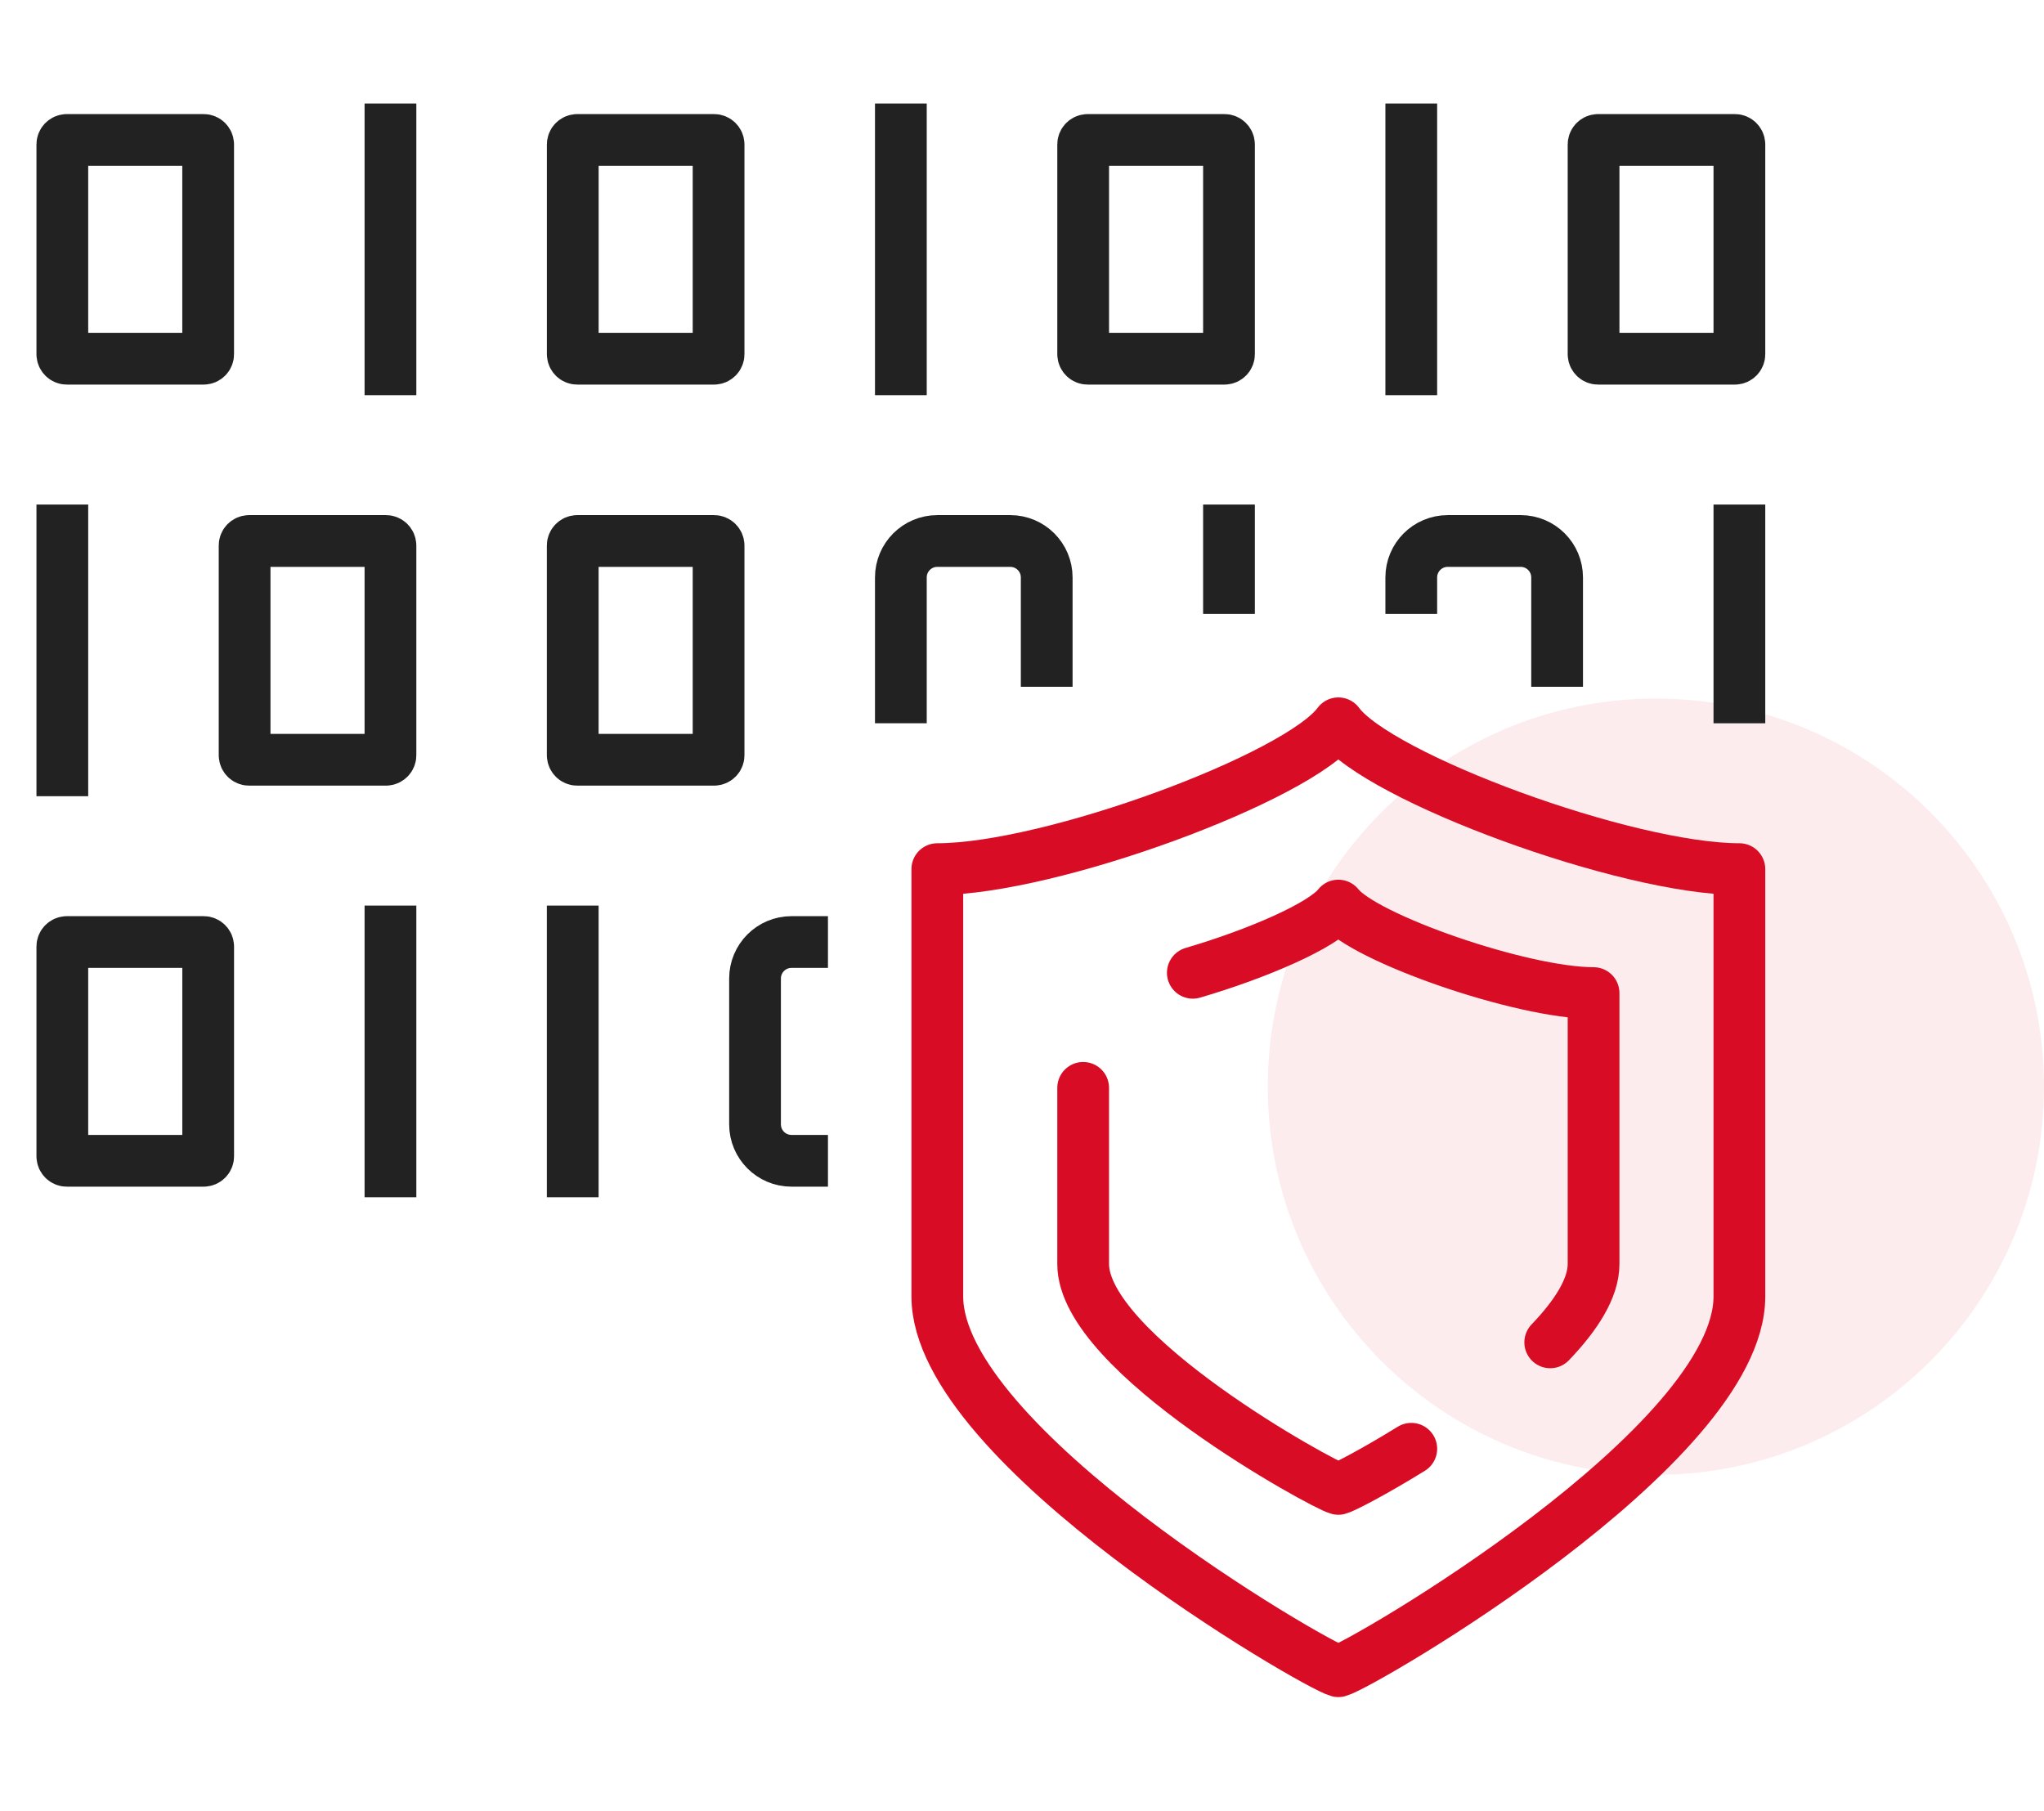
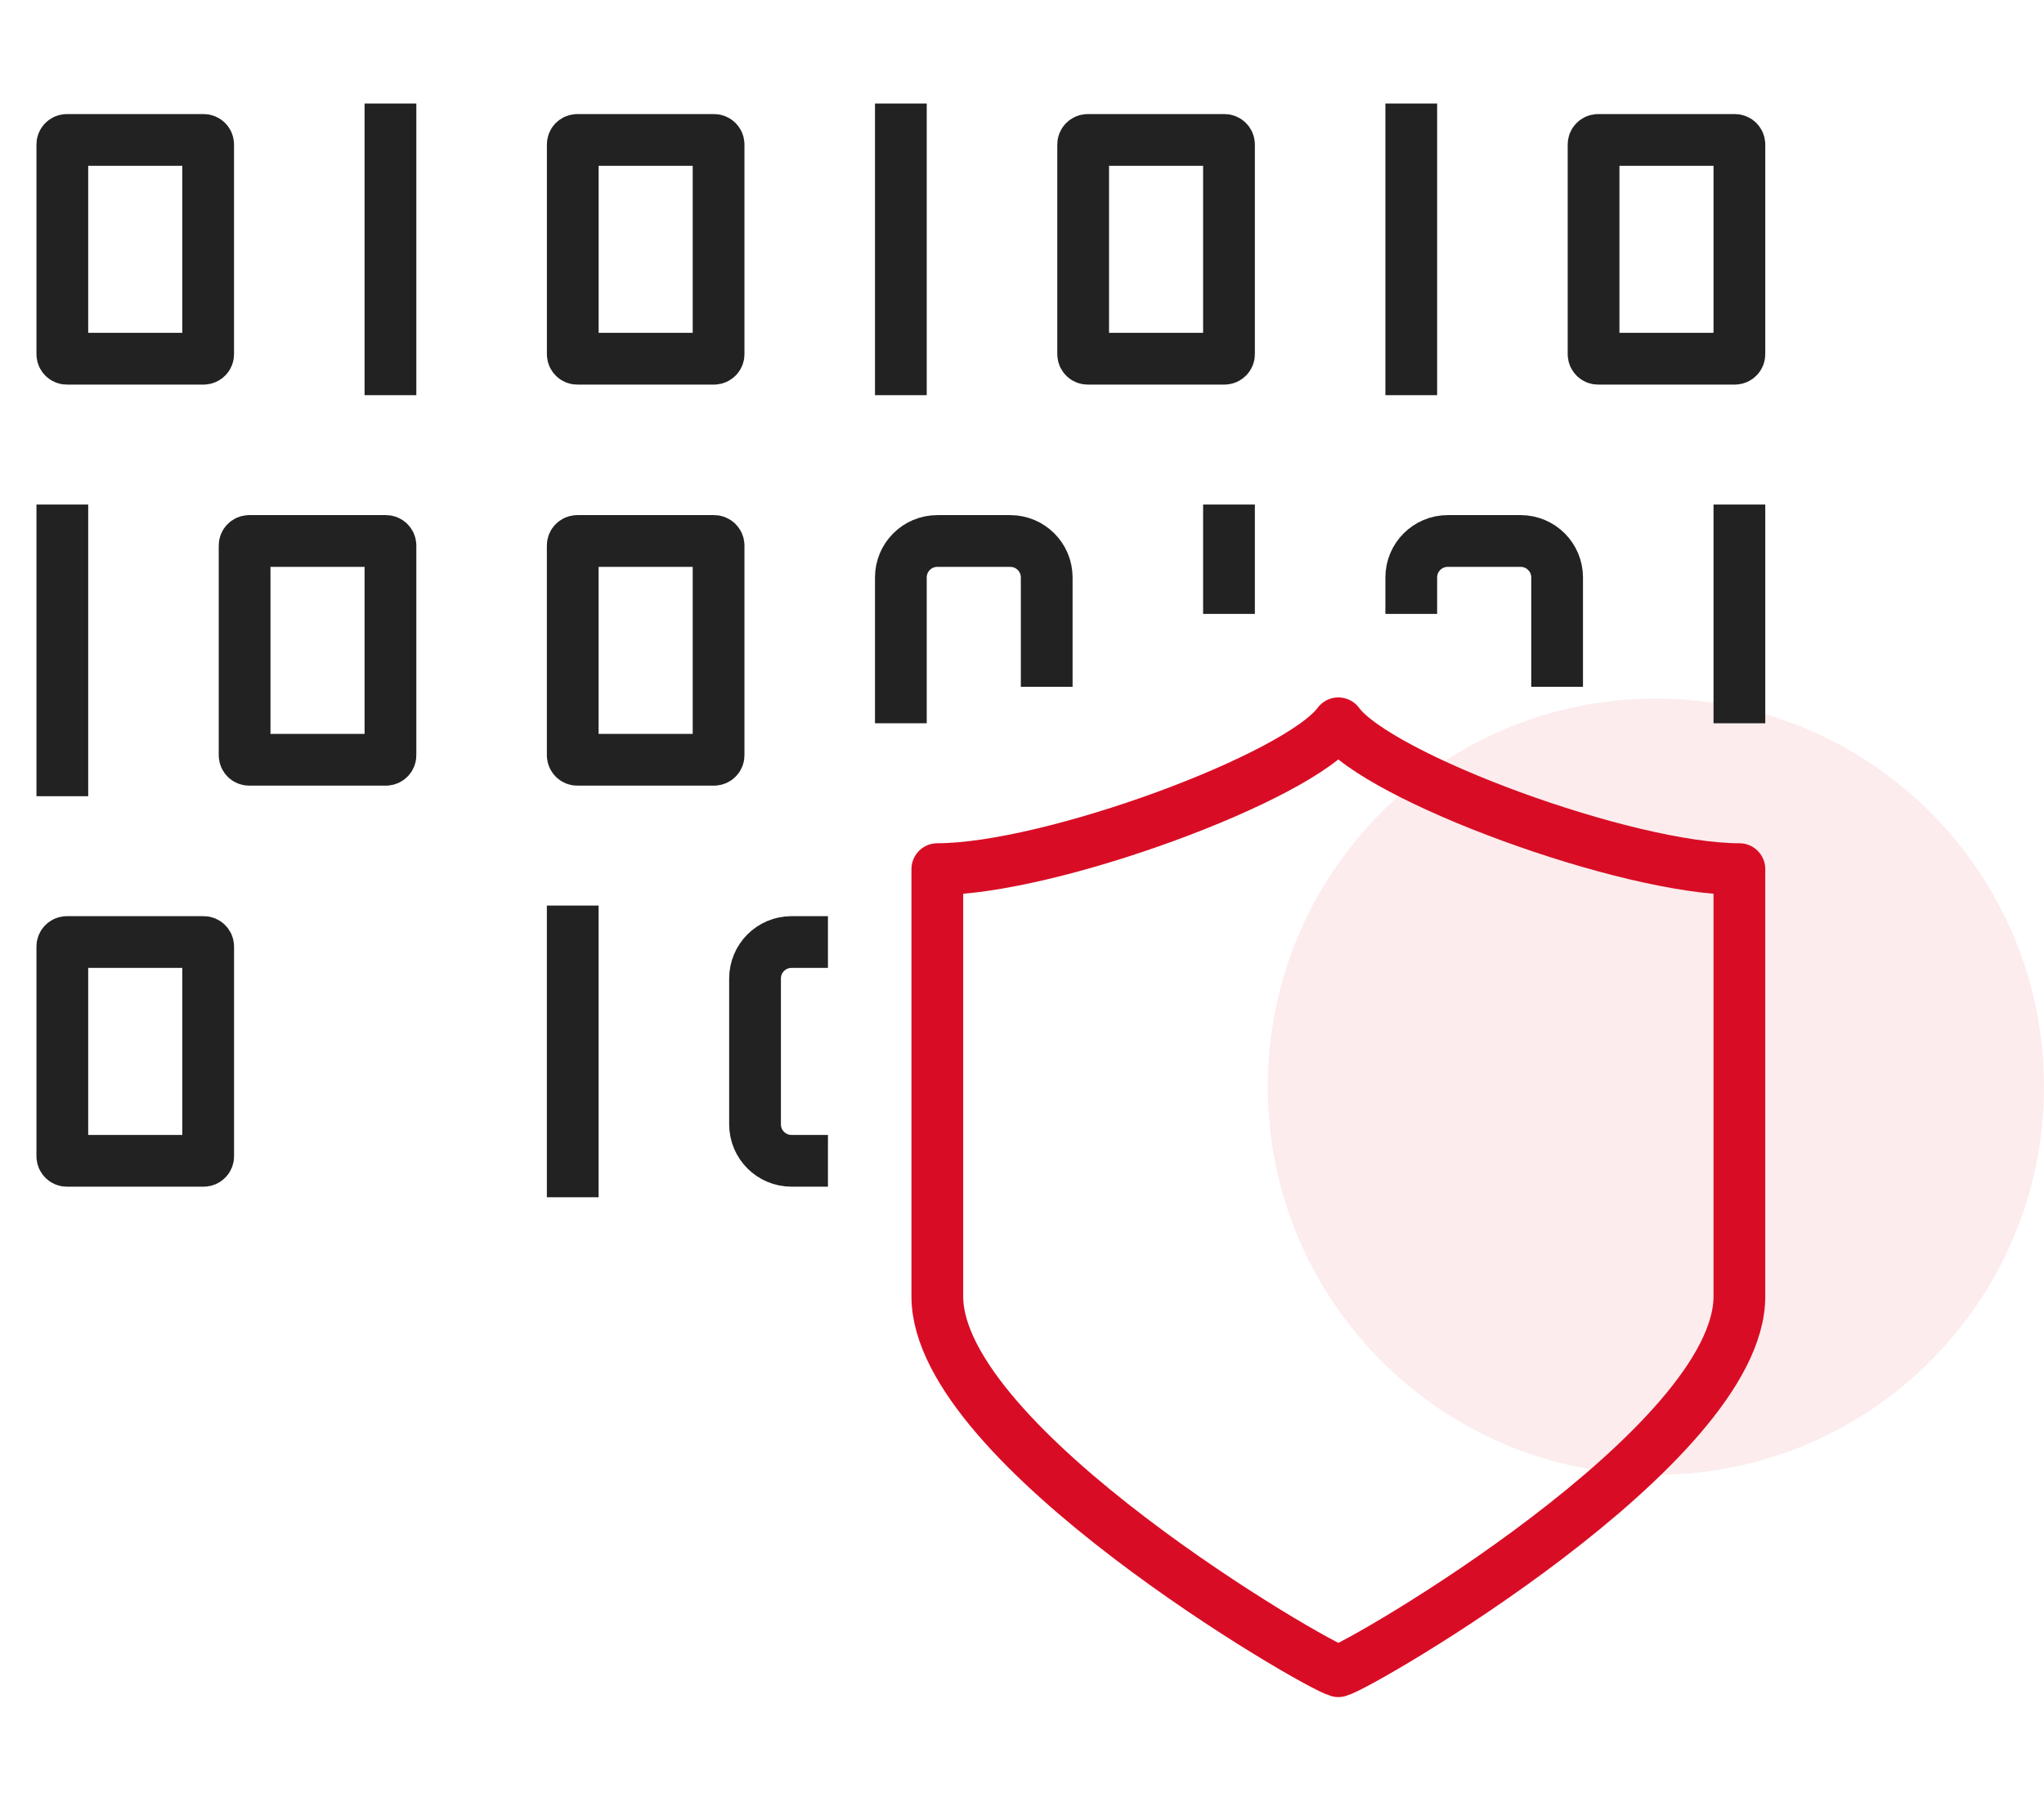
<svg xmlns="http://www.w3.org/2000/svg" width="79" height="70" viewBox="0 0 79 70" fill="none">
  <path opacity="0.08" d="M49 42C49 33.716 55.716 27 64 27C72.284 27 79 33.716 79 42C79 50.284 72.284 57 64 57C55.716 57 49 50.284 49 42Z" fill="#D80D25" />
  <g clip-path="url(#clip0_1250_1883)">
    <path d="M2.585 13.864H7.869C7.967 13.864 8.045 13.785 8.045 13.688L8.045 5.585C8.045 5.488 7.967 5.409 7.869 5.409H2.585C2.488 5.409 2.409 5.488 2.409 5.585L2.409 13.688C2.409 13.785 2.488 13.864 2.585 13.864Z" stroke="#222222" stroke-width="2" stroke-miterlimit="10" />
    <path d="M54.545 23.727V22.318C54.545 21.54 55.176 20.909 55.955 20.909H58.773C59.551 20.909 60.182 21.54 60.182 22.318V26.545" stroke="#222222" stroke-width="2" stroke-miterlimit="10" />
    <path d="M27.596 20.909H22.312C22.215 20.909 22.136 20.988 22.136 21.085V29.188C22.136 29.285 22.215 29.364 22.312 29.364H27.596C27.694 29.364 27.773 29.285 27.773 29.188V21.085C27.773 20.988 27.694 20.909 27.596 20.909Z" stroke="#222222" stroke-width="2" stroke-miterlimit="10" />
    <path d="M34.818 27.954V22.318C34.818 21.54 35.449 20.909 36.227 20.909H39.046C39.824 20.909 40.455 21.54 40.455 22.318V26.545" stroke="#222222" stroke-width="2" stroke-miterlimit="10" />
    <path d="M32 44.864H30.591C29.812 44.864 29.182 44.233 29.182 43.455V37.818C29.182 37.04 29.812 36.409 30.591 36.409H32" stroke="#222222" stroke-width="2" stroke-miterlimit="10" />
    <path d="M15.091 4V15.273" stroke="#222222" stroke-width="2" stroke-miterlimit="10" />
    <path d="M67.227 19.5V27.954" stroke="#222222" stroke-width="2" stroke-miterlimit="10" />
    <path d="M61.767 13.864H67.051C67.148 13.864 67.227 13.785 67.227 13.688V5.585C67.227 5.488 67.148 5.409 67.051 5.409H61.767C61.669 5.409 61.591 5.488 61.591 5.585V13.688C61.591 13.785 61.669 13.864 61.767 13.864Z" stroke="#222222" stroke-width="2" stroke-miterlimit="10" />
    <path d="M54.545 4V15.273" stroke="#222222" stroke-width="2" stroke-miterlimit="10" />
    <path d="M47.5 19.5V23.727" stroke="#222222" stroke-width="2" stroke-miterlimit="10" />
    <path d="M9.631 29.364H14.915C15.012 29.364 15.091 29.285 15.091 29.188L15.091 21.085C15.091 20.988 15.012 20.909 14.915 20.909H9.631C9.533 20.909 9.454 20.988 9.454 21.085V29.188C9.454 29.285 9.533 29.364 9.631 29.364Z" stroke="#222222" stroke-width="2" stroke-miterlimit="10" />
    <path d="M2.409 19.5V30.773" stroke="#222222" stroke-width="2" stroke-miterlimit="10" />
    <path d="M7.869 36.409H2.585C2.488 36.409 2.409 36.488 2.409 36.585V44.688C2.409 44.785 2.488 44.864 2.585 44.864H7.869C7.967 44.864 8.046 44.785 8.046 44.688V36.585C8.046 36.488 7.967 36.409 7.869 36.409Z" stroke="#222222" stroke-width="2" stroke-miterlimit="10" />
-     <path d="M15.091 35V46.273" stroke="#222222" stroke-width="2" stroke-miterlimit="10" />
    <path d="M22.136 35V46.273" stroke="#222222" stroke-width="2" stroke-miterlimit="10" />
    <path d="M42.04 13.864H47.324C47.421 13.864 47.5 13.785 47.5 13.688V5.585C47.5 5.488 47.421 5.409 47.324 5.409H42.04C41.943 5.409 41.864 5.488 41.864 5.585V13.688C41.864 13.785 41.943 13.864 42.04 13.864Z" stroke="#222222" stroke-width="2" stroke-miterlimit="10" />
    <path d="M22.313 13.864H27.597C27.694 13.864 27.773 13.785 27.773 13.688V5.585C27.773 5.488 27.694 5.409 27.597 5.409H22.313C22.215 5.409 22.137 5.488 22.137 5.585V13.688C22.137 13.785 22.215 13.864 22.313 13.864Z" stroke="#222222" stroke-width="2" stroke-miterlimit="10" />
    <path d="M34.818 4V15.273" stroke="#222222" stroke-width="2" stroke-miterlimit="10" />
-     <path d="M51.727 27.955C53.258 30.044 62.854 33.591 67.227 33.591V50.107C67.227 55.883 52.601 64.367 51.727 64.591C50.853 64.365 36.227 55.883 36.227 50.107V33.591C40.6 33.591 50.196 30.044 51.727 27.955Z" stroke="#D80D25" stroke-width="2" stroke-linecap="round" stroke-linejoin="round" />
-     <path d="M54.546 55.994C53.078 56.901 51.914 57.5 51.727 57.545C51.171 57.41 41.864 52.321 41.864 48.855V42.045" stroke="#D80D25" stroke-width="2" stroke-linecap="round" stroke-linejoin="round" />
-     <path d="M46.102 37.598C48.606 36.864 51.13 35.768 51.727 35C52.701 36.254 58.808 38.382 61.591 38.382V48.855C61.591 49.788 60.915 50.84 59.916 51.881" stroke="#D80D25" stroke-width="2" stroke-linecap="round" stroke-linejoin="round" />
+     <path d="M51.727 27.955C53.258 30.044 62.854 33.591 67.227 33.591V50.107C67.227 55.883 52.601 64.367 51.727 64.591C50.853 64.365 36.227 55.883 36.227 50.107V33.591C40.6 33.591 50.196 30.044 51.727 27.955" stroke="#D80D25" stroke-width="2" stroke-linecap="round" stroke-linejoin="round" />
  </g>
  <defs>
    <clipPath id="clip0_1250_1883">
      <rect width="67.636" height="62" fill="white" transform="translate(1 4)" />
    </clipPath>
  </defs>
</svg>